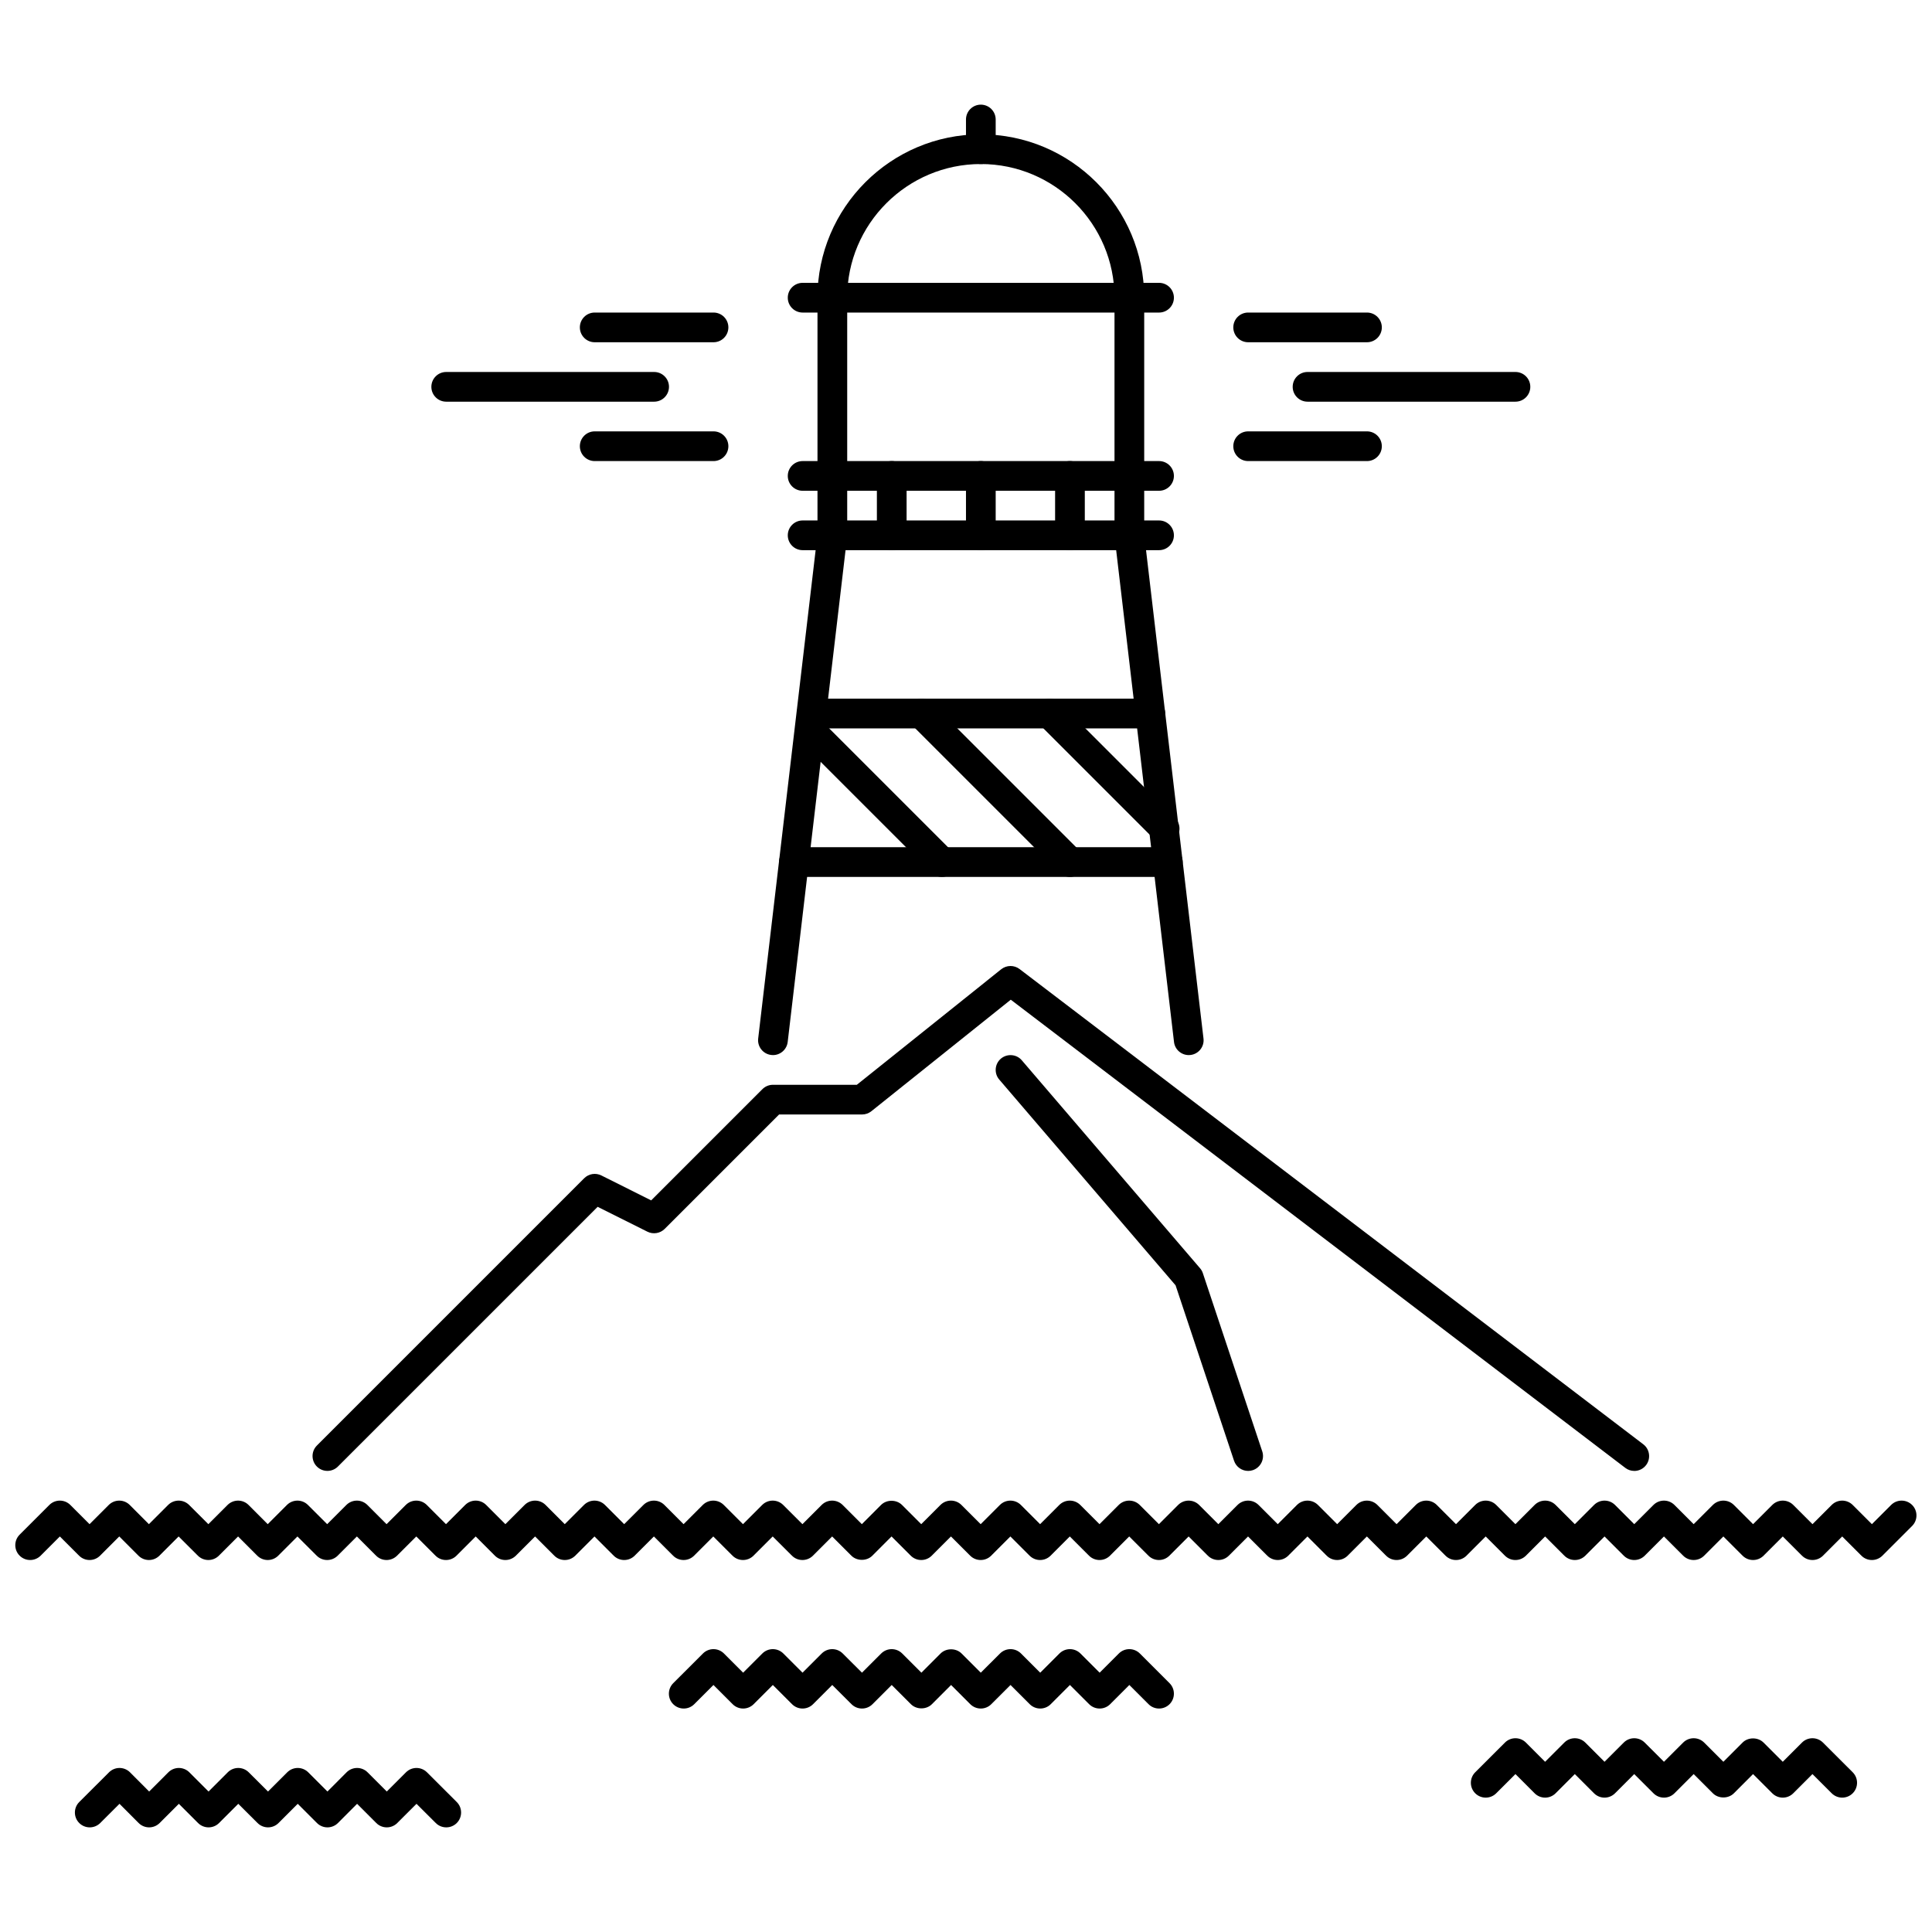
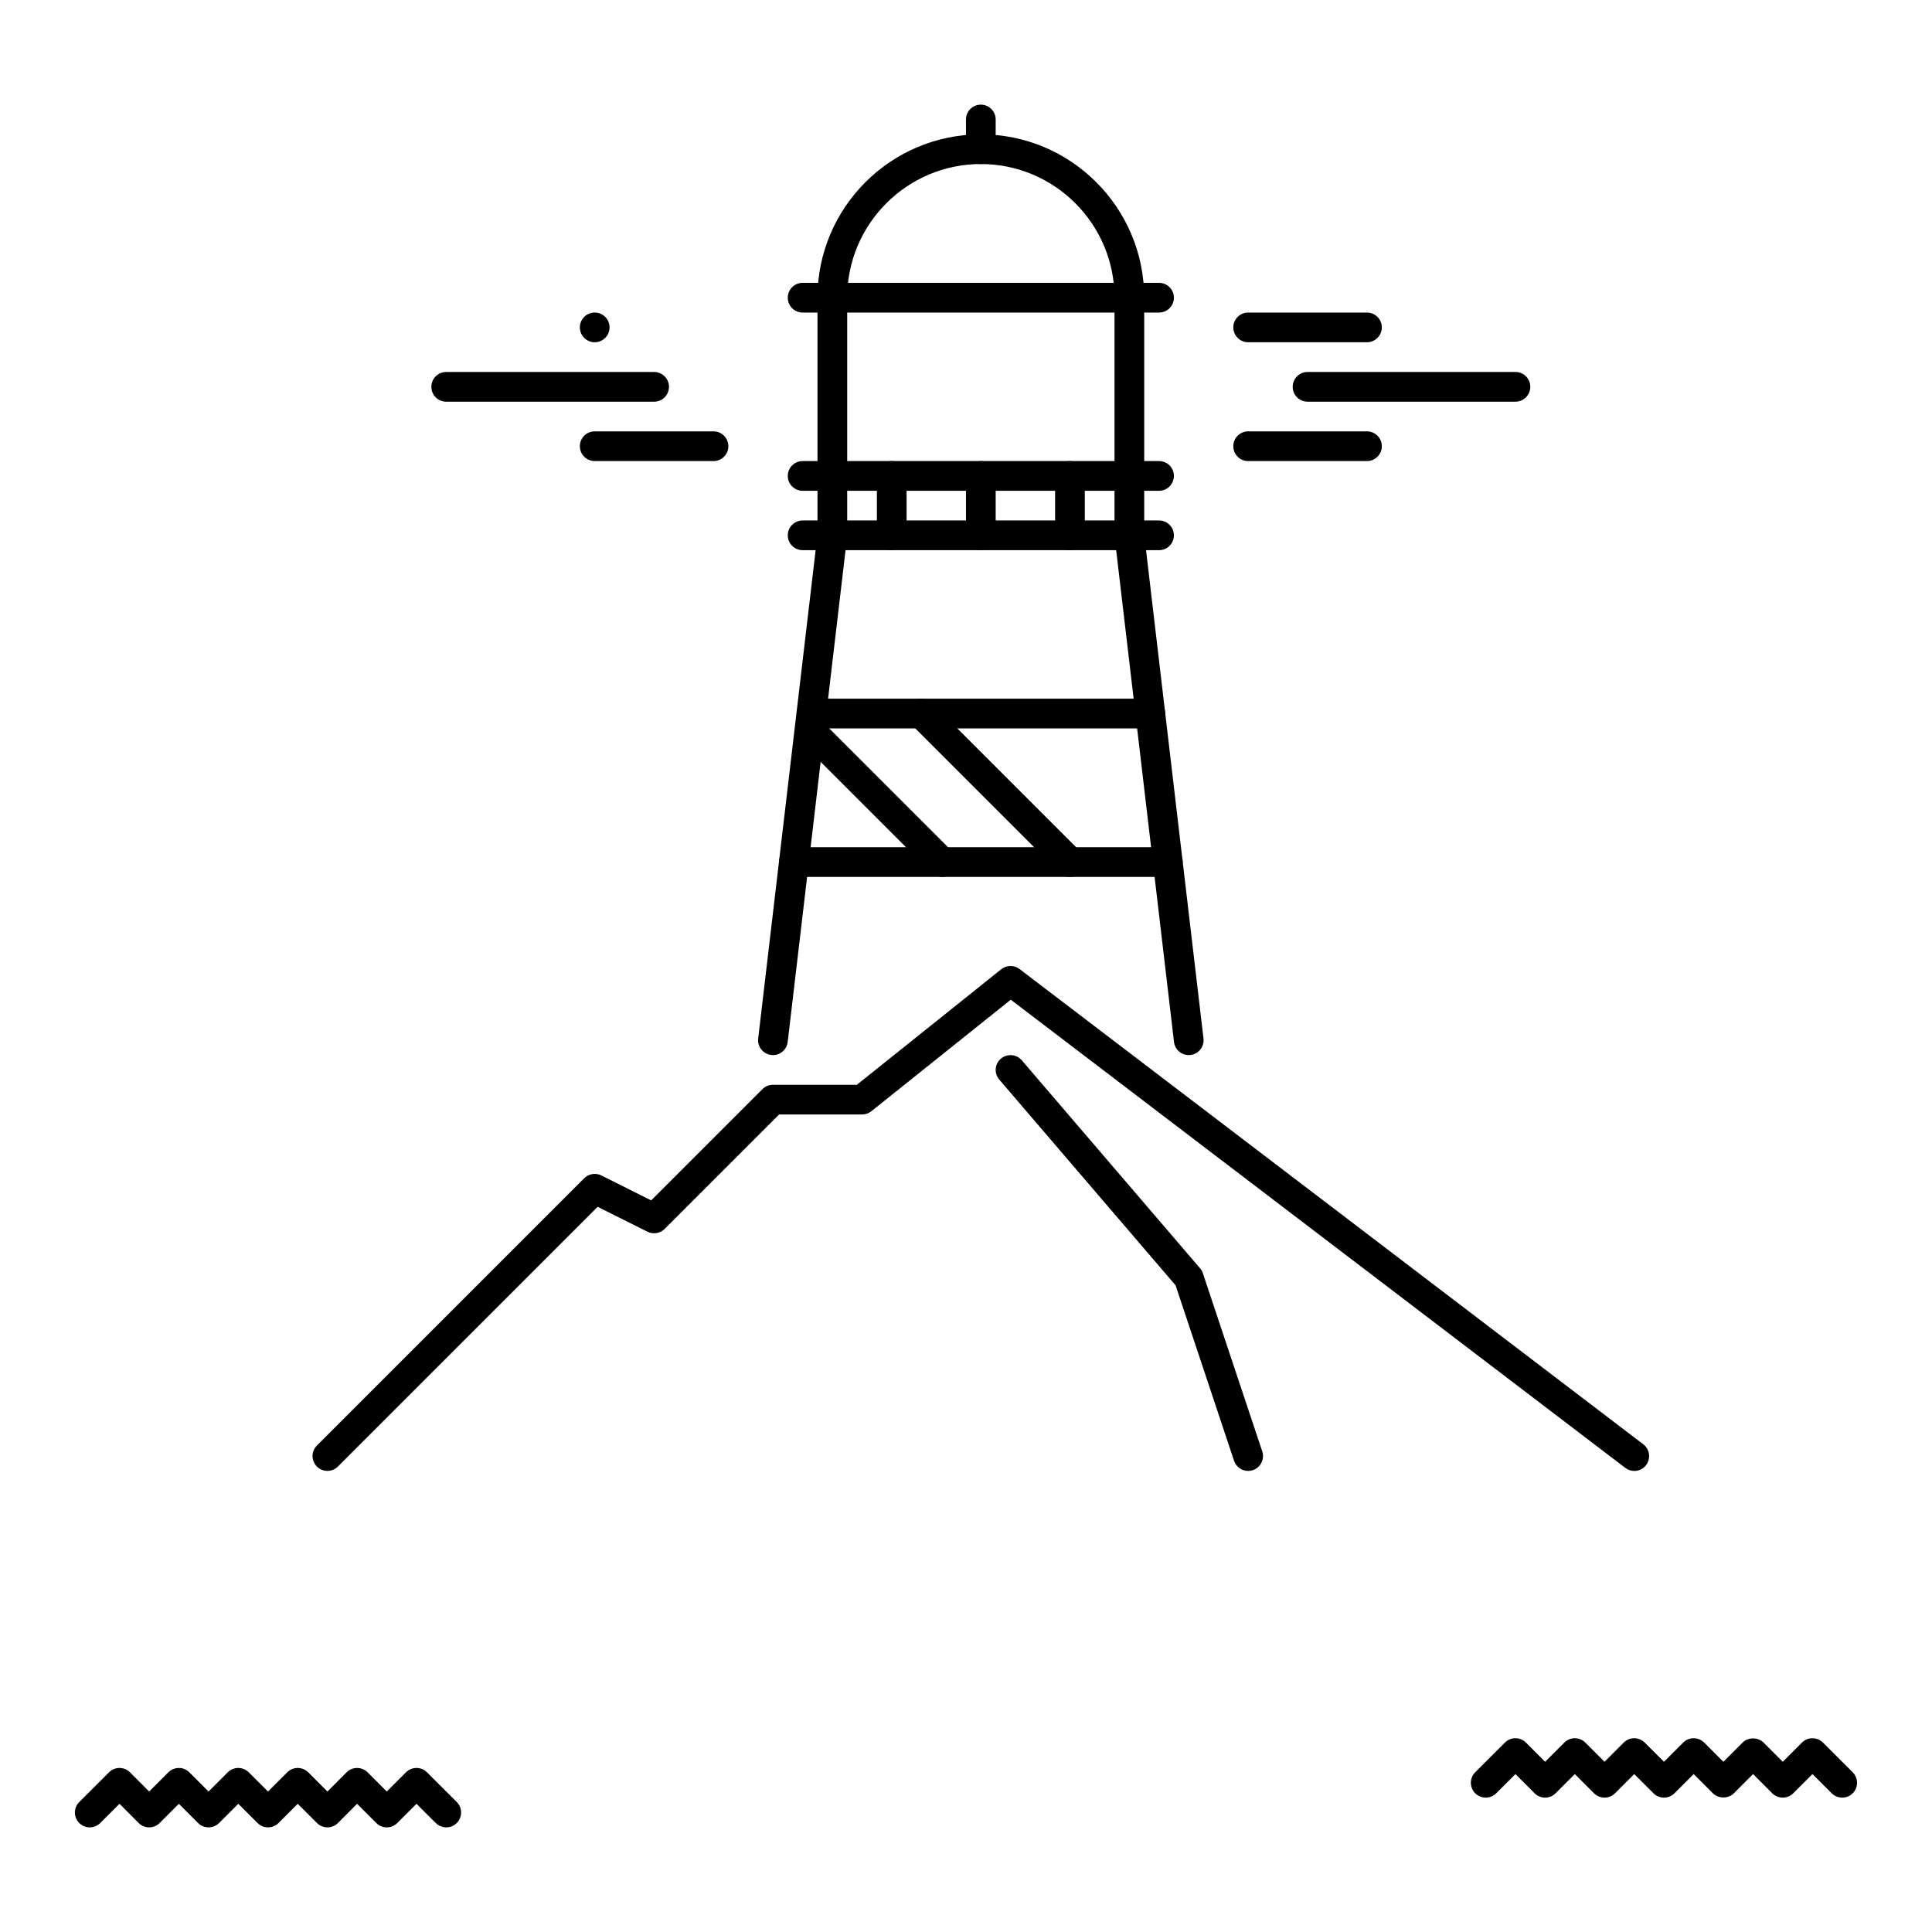
<svg xmlns="http://www.w3.org/2000/svg" width="800px" height="800px" version="1.1" viewBox="144 144 512 512">
  <defs>
    <clipPath id="a">
      <path d="m148.09 541h503.81v17h-503.81z" />
    </clipPath>
  </defs>
  <path d="m577.1 533.81c-0.828 0-1.676-0.262-2.383-0.809l-162.85-124.07-36.957 29.562c-0.699 0.555-1.566 0.859-2.461 0.859h-21.984l-30.332 30.332c-1.203 1.191-3.035 1.477-4.543 0.738l-13.207-6.602-68.836 68.832c-1.535 1.535-4.027 1.535-5.566 0-1.539-1.535-1.535-4.027 0-5.566l70.84-70.84c1.203-1.199 3.023-1.492 4.543-0.738l13.207 6.606 29.48-29.48c0.738-0.738 1.738-1.152 2.781-1.152h22.234l38.273-30.625c1.414-1.117 3.406-1.145 4.844-0.059l165.3 125.95c1.73 1.316 2.059 3.781 0.754 5.512-0.781 1.023-1.949 1.555-3.133 1.555z" />
  <g clip-path="url(#a)">
-     <path d="m640.07 557.42c-1.008 0-2.016-0.383-2.781-1.152l-5.09-5.09-5.09 5.09c-1.535 1.535-4.027 1.535-5.566 0l-5.09-5.09-5.09 5.09c-1.535 1.535-4.027 1.535-5.566 0l-5.09-5.09-5.09 5.09c-1.535 1.535-4.027 1.535-5.566 0l-5.09-5.09-5.09 5.09c-1.535 1.535-4.027 1.535-5.566 0l-5.09-5.09-5.09 5.09c-1.535 1.535-4.027 1.535-5.566 0l-5.09-5.09-5.09 5.09c-1.535 1.535-4.027 1.535-5.566 0l-5.09-5.09-5.09 5.09c-1.535 1.535-4.027 1.535-5.566 0l-5.09-5.09-5.09 5.09c-1.535 1.535-4.027 1.535-5.566 0l-5.09-5.09-5.09 5.09c-1.535 1.535-4.027 1.535-5.566 0l-5.09-5.09-5.09 5.09c-1.535 1.535-4.027 1.535-5.566 0l-5.09-5.09-5.09 5.09c-1.535 1.535-4.027 1.535-5.566 0l-5.09-5.09-5.09 5.09c-1.535 1.535-4.027 1.535-5.566 0l-5.09-5.09-5.09 5.09c-1.535 1.535-4.027 1.535-5.566 0l-5.09-5.09-5.09 5.09c-1.535 1.535-4.027 1.535-5.566 0l-5.09-5.09-5.09 5.09c-1.535 1.535-4.027 1.535-5.566 0l-5.094-5.09-5.09 5.09c-1.535 1.535-4.027 1.535-5.566 0l-5.09-5.09-5.082 5.09c-1.473 1.477-4.086 1.477-5.566 0l-5.09-5.09-5.09 5.09c-1.535 1.535-4.027 1.535-5.566 0l-5.098-5.09-5.09 5.09c-1.535 1.535-4.027 1.535-5.566 0l-5.09-5.09-5.09 5.09c-0.738 0.738-1.738 1.152-2.781 1.152-1.047 0-2.043-0.414-2.781-1.152l-5.086-5.09-5.094 5.09c-1.535 1.535-4.027 1.535-5.566 0l-5.09-5.09-5.09 5.09c-0.738 0.738-1.738 1.152-2.781 1.152-1.047 0-2.043-0.414-2.781-1.152l-5.086-5.09-5.094 5.09c-0.738 0.738-1.742 1.152-2.781 1.152-1.047 0-2.043-0.414-2.781-1.152l-5.082-5.09-5.09 5.09c-1.535 1.535-4.027 1.535-5.566 0l-5.09-5.09-5.098 5.09c-0.738 0.738-1.742 1.152-2.781 1.152-1.047 0-2.043-0.414-2.781-1.152l-5.082-5.09-5.09 5.09c-1.535 1.535-4.027 1.535-5.566 0l-5.098-5.09-5.09 5.09c-0.738 0.738-1.738 1.152-2.781 1.152-1.047 0-2.043-0.414-2.781-1.152l-5.082-5.09-5.09 5.09c-1.535 1.535-4.027 1.535-5.566 0l-5.098-5.09-5.09 5.09c-0.738 0.738-1.738 1.152-2.781 1.152-1.047 0-2.043-0.414-2.781-1.152l-5.082-5.09-5.09 5.09c-1.535 1.535-4.027 1.535-5.566 0l-5.09-5.09-5.09 5.09c-1.535 1.535-4.027 1.535-5.566 0-1.539-1.535-1.535-4.027 0-5.566l7.871-7.871c1.535-1.535 4.027-1.535 5.566 0l5.09 5.09 5.09-5.09c0.738-0.738 1.738-1.152 2.781-1.152 1.047 0 2.043 0.414 2.781 1.152l5.082 5.09 5.09-5.09c1.535-1.535 4.027-1.535 5.566 0l5.098 5.09 5.09-5.09c0.738-0.738 1.738-1.152 2.781-1.152 1.047 0 2.043 0.414 2.781 1.152l5.082 5.09 5.09-5.09c1.535-1.535 4.027-1.535 5.566 0l5.098 5.09 5.09-5.09c0.738-0.738 1.738-1.152 2.781-1.152 1.047 0 2.043 0.414 2.781 1.152l5.086 5.09 5.094-5.09c1.535-1.535 4.027-1.535 5.566 0l5.09 5.09 5.09-5.09c0.738-0.738 1.738-1.152 2.781-1.152 1.047 0 2.043 0.414 2.781 1.152l5.086 5.09 5.094-5.09c0.738-0.738 1.742-1.152 2.781-1.152 1.047 0 2.043 0.414 2.781 1.152l5.082 5.09 5.09-5.09c1.535-1.535 4.027-1.535 5.566 0l5.09 5.09 5.098-5.09c0.738-0.738 1.742-1.152 2.781-1.152 1.047 0 2.043 0.414 2.781 1.152l5.082 5.09 5.09-5.09c1.535-1.535 4.027-1.535 5.566 0l5.09 5.09 5.09-5.09c1.535-1.535 4.027-1.535 5.566 0l5.098 5.09 5.09-5.09c1.535-1.535 4.027-1.535 5.566 0l5.09 5.09 5.082-5.09c1.473-1.477 4.086-1.477 5.566 0l5.09 5.09 5.09-5.09c1.535-1.535 4.027-1.535 5.566 0l5.098 5.09 5.09-5.09c1.535-1.535 4.027-1.535 5.566 0l5.09 5.09 5.09-5.09c1.535-1.535 4.027-1.535 5.566 0l5.09 5.09 5.09-5.09c1.535-1.535 4.027-1.535 5.566 0l5.09 5.09 5.09-5.09c1.535-1.535 4.027-1.535 5.566 0l5.09 5.09 5.09-5.09c1.535-1.535 4.027-1.535 5.566 0l5.09 5.09 5.09-5.09c1.535-1.535 4.027-1.535 5.566 0l5.09 5.09 5.09-5.09c1.535-1.535 4.027-1.535 5.566 0l5.09 5.09 5.09-5.09c1.535-1.535 4.027-1.535 5.566 0l5.09 5.09 5.09-5.09c1.535-1.535 4.027-1.535 5.566 0l5.09 5.09 5.09-5.09c1.535-1.535 4.027-1.535 5.566 0l5.09 5.09 5.09-5.09c1.535-1.535 4.027-1.535 5.566 0l5.09 5.09 5.09-5.09c1.535-1.535 4.027-1.535 5.566 0l5.09 5.09 5.09-5.09c1.535-1.535 4.027-1.535 5.566 0l5.09 5.09 5.09-5.09c1.535-1.535 4.027-1.535 5.566 0l5.09 5.09 5.09-5.09c1.535-1.535 4.027-1.535 5.566 0l5.09 5.09 5.09-5.09c1.535-1.535 4.027-1.535 5.566 0 1.535 1.535 1.535 4.027 0 5.566l-7.871 7.871c-0.773 0.77-1.781 1.152-2.789 1.152z" />
-   </g>
-   <path d="m451.16 596.78c-1.008 0-2.016-0.383-2.781-1.152l-5.09-5.09-5.09 5.09c-1.535 1.535-4.027 1.535-5.566 0l-5.09-5.09-5.09 5.09c-1.535 1.535-4.027 1.535-5.566 0l-5.09-5.09-5.098 5.09c-1.535 1.535-4.027 1.535-5.566 0l-5.086-5.09-5.082 5.09c-1.477 1.477-4.09 1.477-5.566 0l-5.09-5.09-5.09 5.09c-1.535 1.535-4.027 1.535-5.566 0l-5.098-5.09-5.09 5.09c-1.535 1.535-4.027 1.535-5.566 0l-5.09-5.09-5.09 5.09c-0.738 0.738-1.738 1.152-2.781 1.152-1.047 0-2.043-0.414-2.781-1.152l-5.086-5.09-5.094 5.09c-1.535 1.535-4.027 1.535-5.566 0-1.535-1.535-1.535-4.027 0-5.566l7.879-7.871c0.738-0.738 1.742-1.152 2.781-1.152 1.047 0 2.043 0.414 2.781 1.152l5.082 5.09 5.09-5.09c1.535-1.535 4.027-1.535 5.566 0l5.09 5.09 5.09-5.09c1.535-1.535 4.027-1.535 5.566 0l5.098 5.09 5.09-5.09c1.535-1.535 4.027-1.535 5.566 0l5.09 5.09 5.082-5.09c1.473-1.469 4.086-1.484 5.566 0l5.09 5.09 5.098-5.09c1.535-1.535 4.027-1.535 5.566 0l5.09 5.09 5.09-5.09c1.535-1.535 4.027-1.535 5.566 0l5.09 5.09 5.09-5.09c1.535-1.535 4.027-1.535 5.566 0l7.871 7.871c1.535 1.535 1.535 4.027 0 5.566-0.77 0.766-1.777 1.152-2.785 1.152z" />
+     </g>
  <path d="m616.45 620.39c-1.004 0-2.012-0.383-2.781-1.152l-5.09-5.09-5.082 5.09c-1.477 1.477-4.09 1.477-5.566 0l-5.09-5.09-5.09 5.09c-1.535 1.535-4.027 1.535-5.566 0l-5.098-5.09-5.09 5.09c-1.535 1.535-4.027 1.535-5.566 0l-5.09-5.09-5.09 5.09c-0.738 0.738-1.738 1.152-2.781 1.152-1.047 0-2.043-0.414-2.781-1.152l-5.082-5.09-5.098 5.09c-1.535 1.535-4.027 1.535-5.566 0-1.535-1.535-1.535-4.027 0-5.566l7.879-7.871c0.738-0.738 1.738-1.152 2.781-1.152 1.047 0 2.043 0.414 2.781 1.152l5.082 5.09 5.09-5.09c1.535-1.535 4.027-1.535 5.566 0l5.09 5.09 5.09-5.09c1.535-1.535 4.027-1.535 5.566 0l5.098 5.09 5.09-5.09c1.535-1.535 4.027-1.535 5.566 0l5.09 5.09 5.082-5.09c1.469-1.477 4.082-1.477 5.566 0l5.09 5.09 5.09-5.09c1.535-1.535 4.027-1.535 5.566 0l7.879 7.871c1.535 1.535 1.535 4.027 0 5.566-1.535 1.535-4.027 1.535-5.566 0l-5.098-5.09-5.09 5.09c-0.766 0.77-1.773 1.152-2.781 1.152z" />
  <path d="m246.5 628.27c-1.008 0-2.012-0.383-2.781-1.152l-5.086-5.09-5.074 5.09c-0.738 0.738-1.742 1.152-2.785 1.152-1.047 0-2.043-0.414-2.781-1.152l-5.09-5.09-5.09 5.09c-1.535 1.535-4.023 1.535-5.562 0l-5.106-5.09-5.094 5.09c-1.535 1.535-4.027 1.535-5.566 0l-5.09-5.09-5.09 5.09c-0.738 0.738-1.738 1.152-2.781 1.152-1.047 0-2.047-0.414-2.785-1.152l-5.074-5.09-5.106 5.09c-1.535 1.535-4.027 1.535-5.566 0-1.531-1.535-1.531-4.035 0.008-5.566l7.887-7.871c0.738-0.738 1.738-1.152 2.777-1.152h0.004c1.047 0 2.043 0.414 2.781 1.152l5.074 5.09 5.086-5.09c1.535-1.535 4.027-1.535 5.566 0l5.09 5.09 5.09-5.09c1.535-1.535 4.023-1.535 5.562 0l5.106 5.09 5.094-5.09c1.535-1.535 4.027-1.535 5.566 0l5.086 5.09 5.074-5.09c0.738-0.738 1.742-1.152 2.785-1.152 1.047 0 2.043 0.414 2.781 1.152l5.09 5.09 5.09-5.09c1.535-1.535 4.023-1.535 5.562 0l7.887 7.871c1.539 1.531 1.539 4.027 0.008 5.566-1.535 1.535-4.027 1.535-5.566 0l-5.106-5.09-5.094 5.09c-0.766 0.766-1.773 1.152-2.781 1.152z" />
  <path d="m443.29 226.83c-2.176 0-3.934-1.762-3.934-3.938 0-19.531-15.891-35.422-35.422-35.422s-35.422 15.887-35.422 35.422c0 2.176-1.762 3.938-3.938 3.938s-3.938-1.762-3.938-3.938c0-23.871 19.422-43.293 43.293-43.293 23.875 0 43.293 19.422 43.293 43.293 0.004 2.176-1.758 3.938-3.934 3.938z" />
  <path d="m364.58 289.8c-2.176 0-3.938-1.762-3.938-3.934v-62.973c0-2.176 1.762-3.938 3.938-3.938s3.938 1.762 3.938 3.938v62.969c-0.004 2.18-1.762 3.938-3.938 3.938z" />
  <path d="m443.29 289.8c-2.176 0-3.934-1.762-3.934-3.934v-62.973c0-2.176 1.758-3.938 3.934-3.938 2.176 0 3.938 1.762 3.938 3.938v62.969c0 2.18-1.762 3.938-3.938 3.938z" />
  <path d="m348.84 423.61c-0.152 0-0.309-0.008-0.465-0.031-2.156-0.254-3.703-2.207-3.449-4.367l15.742-133.81c0.254-2.16 2.219-3.711 4.371-3.449 2.156 0.254 3.703 2.211 3.449 4.371l-15.742 133.81c-0.238 2-1.938 3.477-3.906 3.477z" />
  <path d="m459.03 423.61c-1.969 0-3.676-1.477-3.906-3.473l-15.738-133.81c-0.262-2.16 1.289-4.117 3.441-4.371 2.152-0.281 4.121 1.289 4.367 3.449l15.742 133.81c0.262 2.16-1.289 4.113-3.441 4.367-0.156 0.02-0.309 0.027-0.465 0.027z" />
  <path d="m451.16 226.83h-94.453c-2.176 0-3.938-1.762-3.938-3.938s1.762-3.938 3.938-3.938h94.453c2.176 0 3.938 1.762 3.938 3.938s-1.762 3.938-3.938 3.938z" />
  <path d="m403.93 187.48c-2.176 0-3.934-1.762-3.934-3.938v-7.871c0-2.176 1.758-3.938 3.934-3.938 2.176 0 3.938 1.762 3.938 3.938v7.871c0 2.176-1.762 3.938-3.938 3.938z" />
  <path d="m451.16 289.8h-94.453c-2.176 0-3.938-1.762-3.938-3.934 0-2.176 1.762-3.938 3.938-3.938h94.453c2.176 0 3.938 1.762 3.938 3.938 0 2.176-1.762 3.934-3.938 3.934z" />
  <path d="m451.16 274.06h-94.453c-2.176 0-3.938-1.762-3.938-3.938 0-2.176 1.762-3.934 3.938-3.934h94.453c2.176 0 3.938 1.762 3.938 3.934 0 2.176-1.762 3.938-3.938 3.938z" />
  <path d="m403.93 289.8c-2.176 0-3.934-1.762-3.934-3.934v-15.742c0-2.176 1.758-3.934 3.934-3.934 2.176 0 3.938 1.762 3.938 3.934v15.742c0 2.176-1.762 3.934-3.938 3.934z" />
  <path d="m380.32 289.8c-2.176 0-3.938-1.762-3.938-3.934v-15.742c0-2.176 1.762-3.934 3.938-3.934 2.176 0 3.938 1.762 3.938 3.934v15.742c-0.004 2.176-1.762 3.934-3.938 3.934z" />
  <path d="m427.55 289.8c-2.176 0-3.938-1.762-3.938-3.934v-15.742c0-2.176 1.762-3.934 3.938-3.934s3.934 1.762 3.934 3.934v15.742c0.004 2.176-1.758 3.934-3.934 3.934z" />
  <path d="m448.85 337.03h-89.738c-2.176 0-3.938-1.762-3.938-3.938 0-2.176 1.762-3.938 3.938-3.938h89.738c2.176 0 3.938 1.762 3.938 3.938 0 2.18-1.762 3.938-3.938 3.938z" />
  <path d="m453.48 376.39h-99.082c-2.176 0-3.938-1.762-3.938-3.938s1.762-3.938 3.938-3.938h99.082c2.176 0 3.938 1.762 3.938 3.938-0.004 2.176-1.762 3.938-3.938 3.938z" />
  <path d="m506.26 234.7h-31.484c-2.176 0-3.938-1.762-3.938-3.938s1.762-3.934 3.938-3.934h31.484c2.176 0 3.938 1.762 3.938 3.934 0 2.176-1.762 3.938-3.938 3.938z" />
  <path d="m545.61 250.45h-55.098c-2.176 0-3.938-1.762-3.938-3.934 0-2.176 1.762-3.938 3.938-3.938h55.098c2.176 0 3.938 1.762 3.938 3.938 0 2.172-1.762 3.934-3.938 3.934z" />
  <path d="m506.26 266.19h-31.484c-2.176 0-3.938-1.762-3.938-3.938s1.762-3.938 3.938-3.938h31.484c2.176 0 3.938 1.762 3.938 3.938s-1.762 3.938-3.938 3.938z" />
-   <path d="m333.09 234.7h-31.484c-2.176 0-3.938-1.762-3.938-3.938s1.762-3.934 3.938-3.934h31.484c2.176 0 3.938 1.762 3.938 3.934-0.004 2.176-1.762 3.938-3.938 3.938z" />
+   <path d="m333.09 234.7h-31.484c-2.176 0-3.938-1.762-3.938-3.938s1.762-3.934 3.938-3.934c2.176 0 3.938 1.762 3.938 3.934-0.004 2.176-1.762 3.938-3.938 3.938z" />
  <path d="m317.35 250.45h-55.098c-2.176 0-3.938-1.762-3.938-3.934 0-2.176 1.762-3.938 3.938-3.938h55.098c2.176 0 3.938 1.762 3.938 3.938-0.004 2.172-1.762 3.934-3.938 3.934z" />
  <path d="m333.09 266.19h-31.484c-2.176 0-3.938-1.762-3.938-3.938s1.762-3.938 3.938-3.938h31.484c2.176 0 3.938 1.762 3.938 3.938-0.004 2.176-1.762 3.938-3.938 3.938z" />
  <path d="m393.6 376.39c-1.008 0-2.016-0.383-2.781-1.152l-34.855-34.852c-1.535-1.535-1.535-4.027 0-5.566 1.535-1.535 4.027-1.535 5.566 0l34.855 34.852c1.535 1.535 1.535 4.027 0 5.566-0.77 0.766-1.777 1.152-2.785 1.152z" />
  <path d="m427.55 376.39c-1.008 0-2.016-0.383-2.781-1.152l-39.355-39.355c-1.535-1.535-1.535-4.027 0-5.566s4.027-1.535 5.566 0l39.355 39.355c1.535 1.535 1.535 4.027 0 5.566-0.77 0.766-1.777 1.152-2.785 1.152z" />
-   <path d="m452.64 367.53c-1.016 0-2.016-0.383-2.781-1.152l-30.5-30.5c-1.535-1.535-1.535-4.027 0-5.566 1.535-1.535 4.027-1.535 5.566 0l30.5 30.5c1.535 1.535 1.535 4.027 0 5.566-0.77 0.766-1.785 1.152-2.785 1.152z" />
  <path d="m474.77 533.81c-1.645 0-3.184-1.047-3.734-2.691l-15.496-46.496-46.719-54.516c-1.422-1.645-1.23-4.137 0.422-5.551 1.652-1.391 4.137-1.215 5.543 0.43l47.227 55.098c0.34 0.383 0.594 0.832 0.754 1.316l15.742 47.227c0.684 2.059-0.43 4.289-2.492 4.981-0.414 0.145-0.828 0.203-1.246 0.203z" />
</svg>